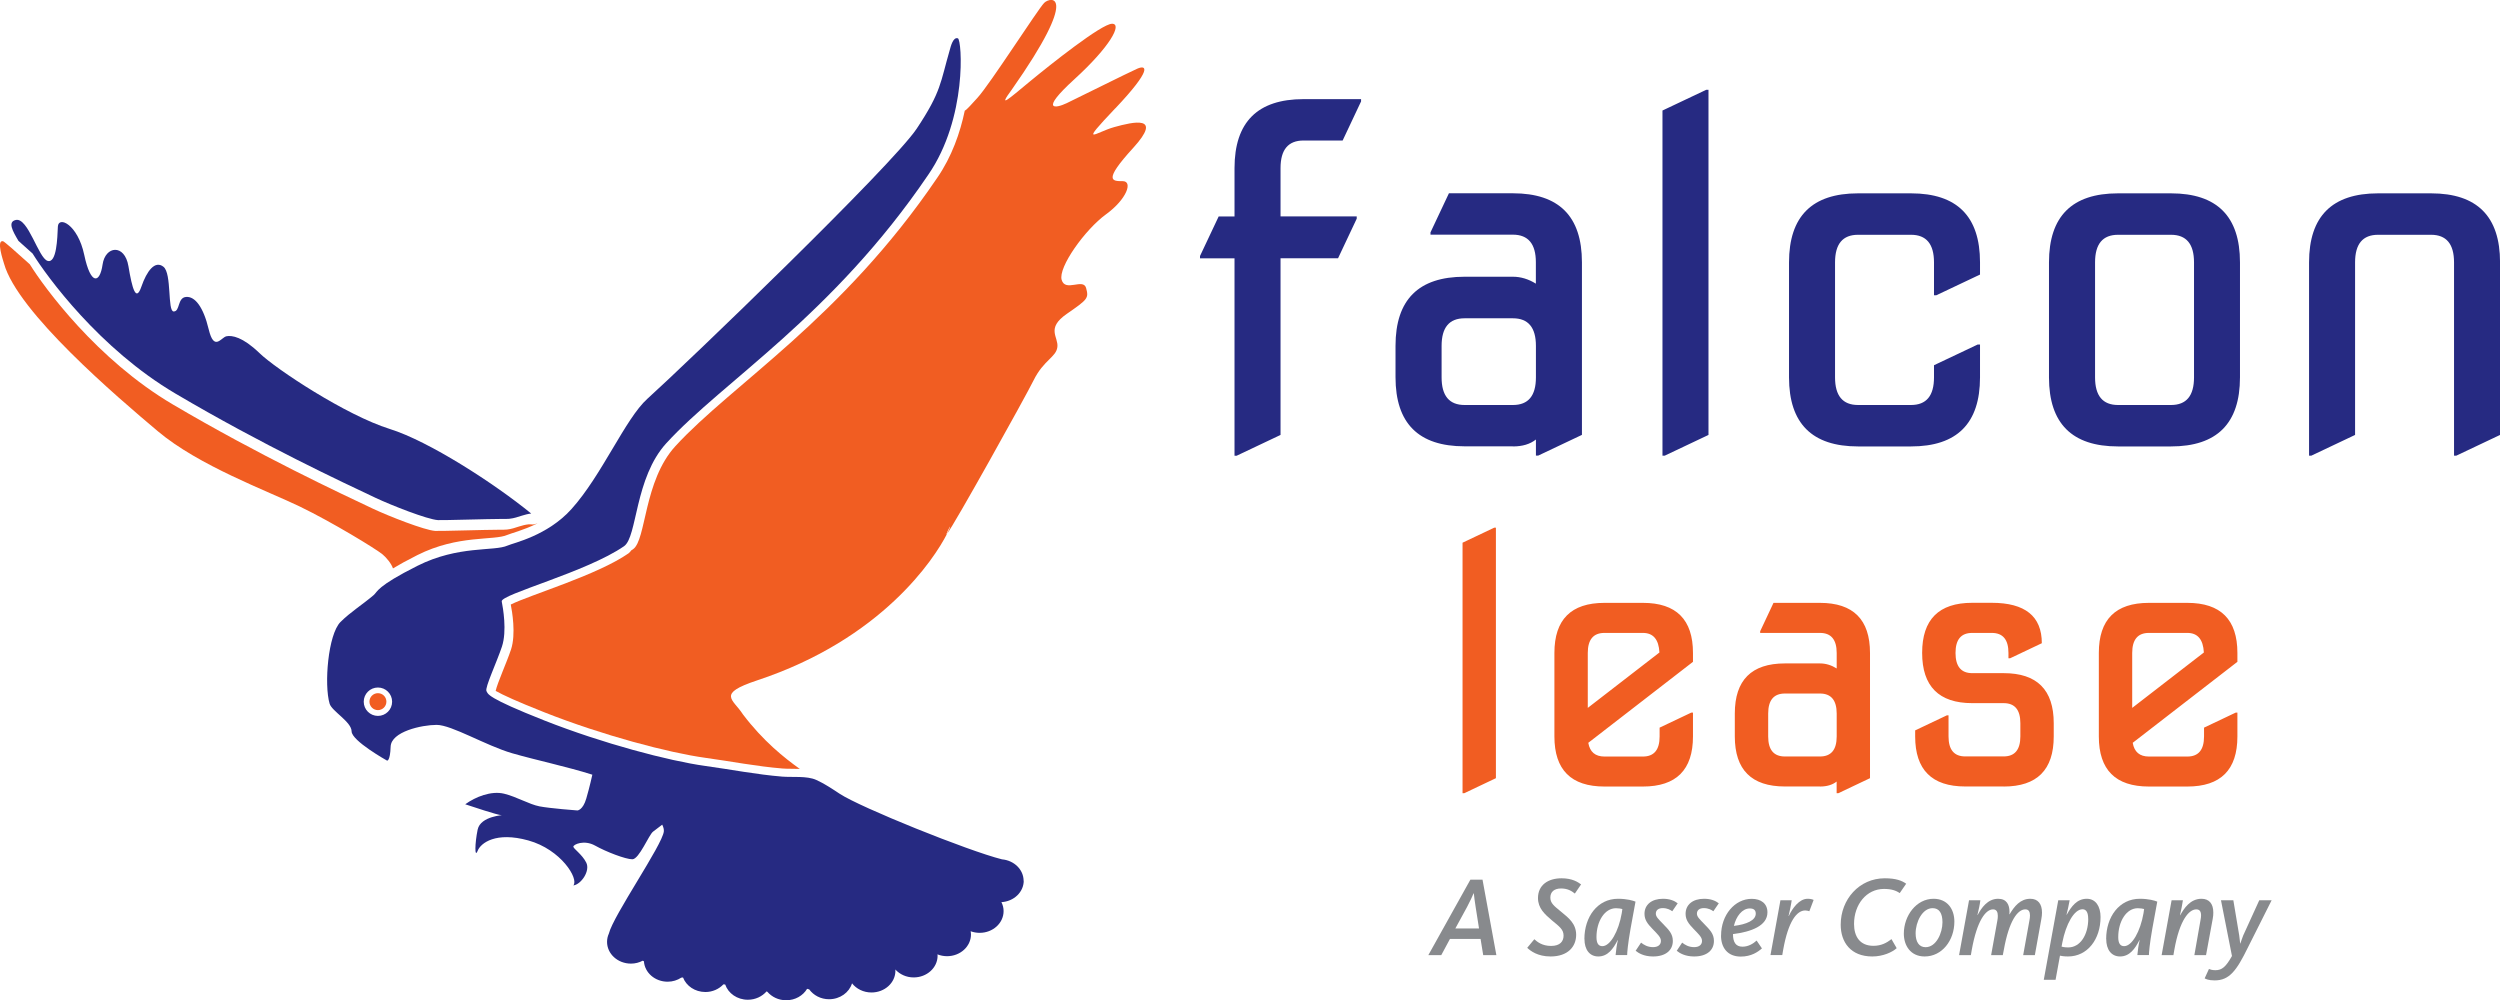
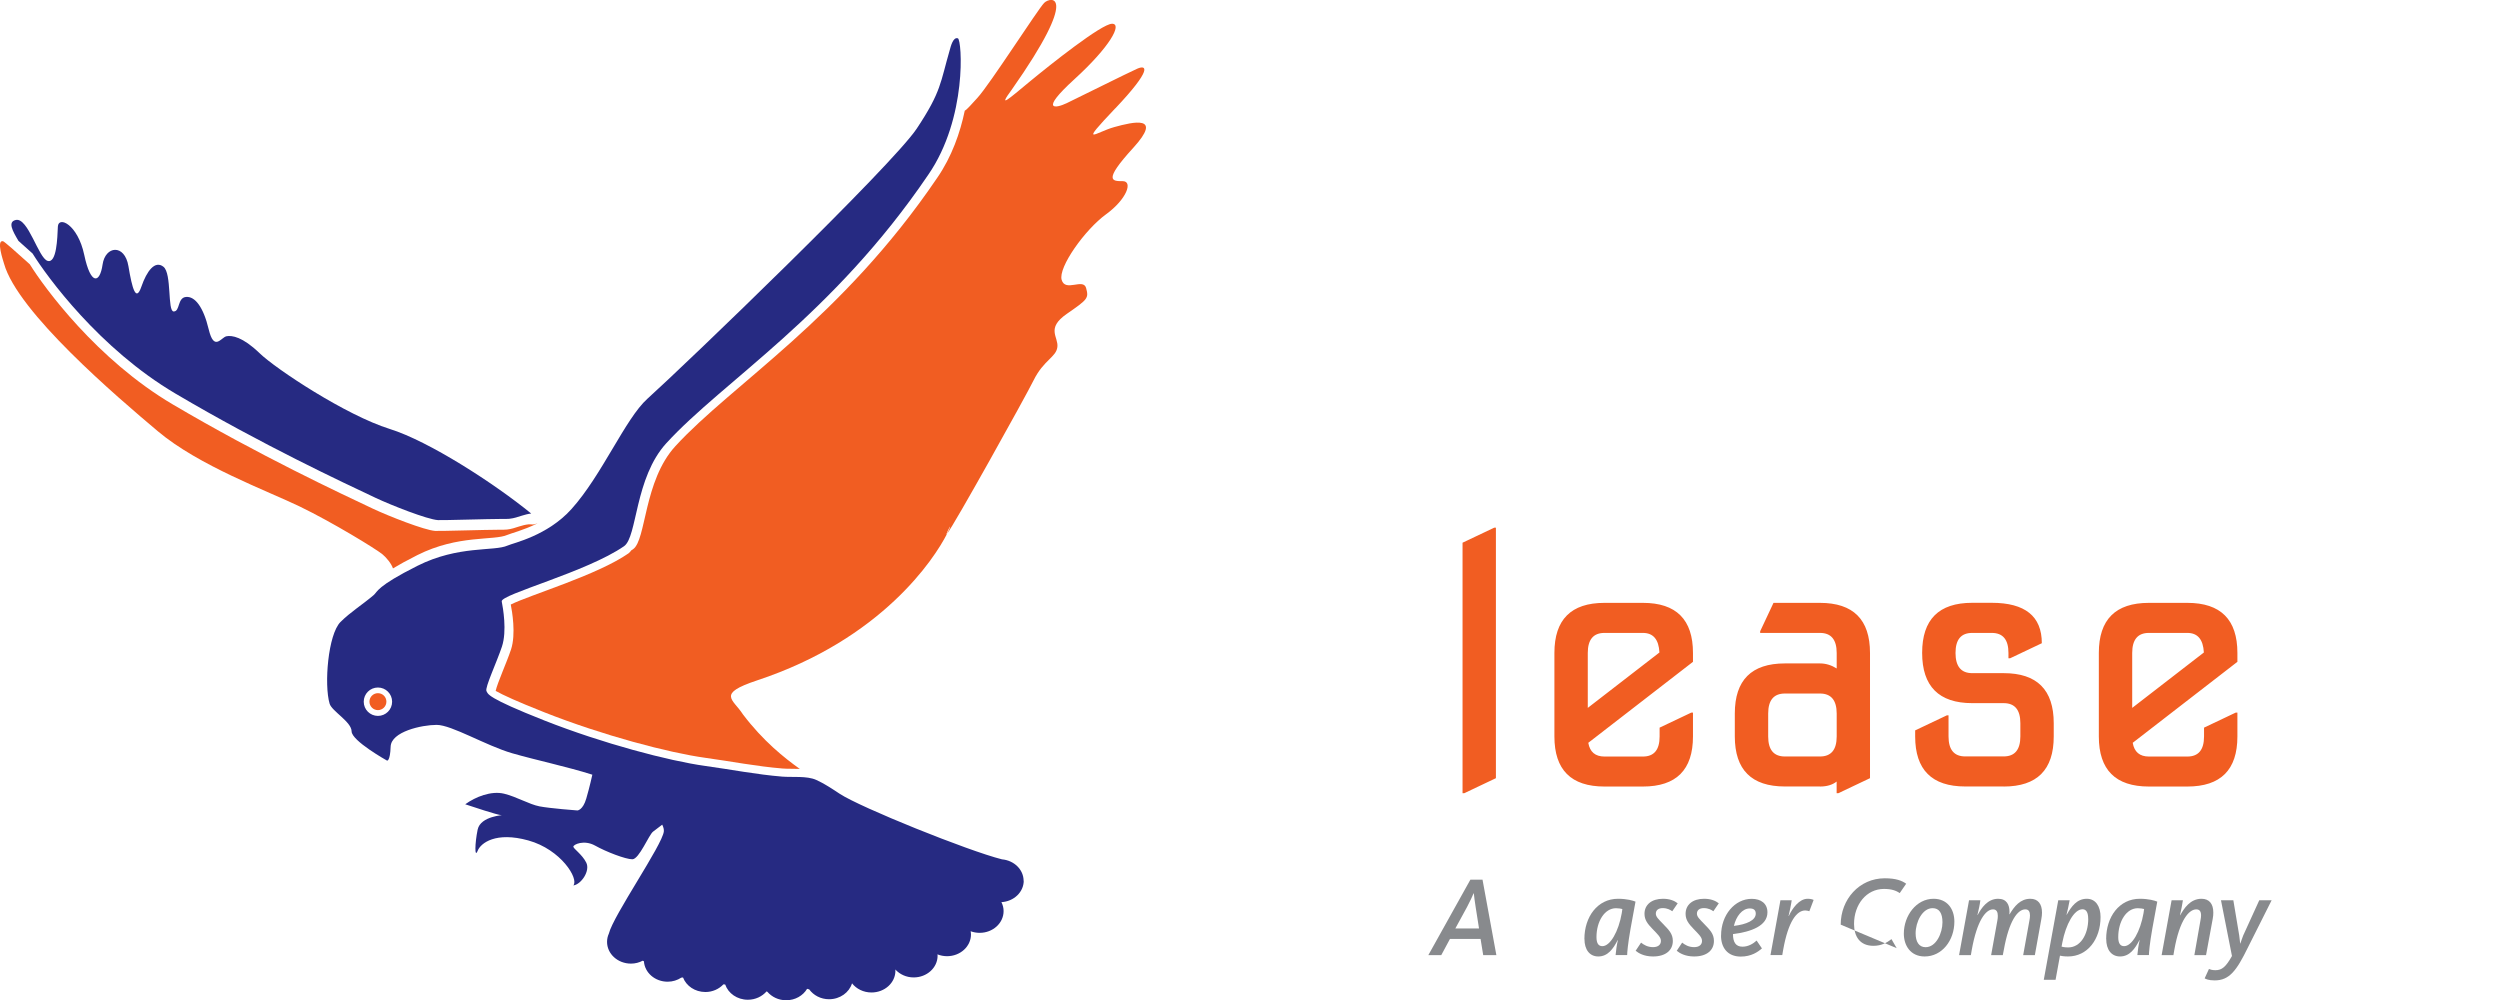
<svg xmlns="http://www.w3.org/2000/svg" id="Layer_1" data-name="Layer 1" viewBox="0 0 436.79 174.78">
  <defs>
    <style> .cls-1 { fill: #f15d22; } .cls-2 { fill: #262a82; } .cls-3 { fill: #888a8d; } </style>
  </defs>
  <g>
-     <path class="cls-2" d="M216.09,79.61l7.64-3.62v-30.87h10.05l3.26-6.91v-.4h-13.31v-8.44c0-3.22,1.34-4.82,4.02-4.82h6.83l3.22-6.83v-.4h-10.05c-8.04,0-12.06,4.02-12.06,12.06v8.44h-2.77l-3.26,6.91v.4h6.03v34.49h.4ZM251.87,65.94v-5.51c0-3.22,1.34-4.82,4.02-4.82h8.44c2.68,0,4.02,1.61,4.02,4.82v5.51c0,3.22-1.34,4.82-4.02,4.82h-8.44c-2.68,0-4.02-1.61-4.02-4.82h0ZM264.33,78c1.66,0,3-.4,4.02-1.21v2.81h.4l7.64-3.62v-30.15c0-8.04-4.02-12.06-12.06-12.06h-11.18l-3.22,6.83v.4h14.39c2.68,0,4.02,1.61,4.02,4.82v3.74c-1.29-.8-2.63-1.21-4.02-1.21h-8.44c-8.04,0-12.06,4.02-12.06,12.06v5.51c0,8.04,4.02,12.06,12.06,12.06h8.44ZM290.86,79.61l7.64-3.62V15.69h-.4l-7.64,3.62v60.3h.4ZM333.88,78c8.04,0,12.06-4.02,12.06-12.06v-5.75h-.4l-7.64,3.62v2.13c0,3.22-1.34,4.82-4.02,4.82h-9.25c-2.68,0-4.02-1.61-4.02-4.82v-20.1c0-3.22,1.34-4.82,4.02-4.82h9.25c2.68,0,4.02,1.61,4.02,4.82v5.75h.4l7.64-3.62v-2.13c0-8.04-4.02-12.06-12.06-12.06h-9.25c-8.04,0-12.06,4.02-12.06,12.06v20.1c0,8.04,4.02,12.06,12.06,12.06h9.25ZM366.04,65.94v-20.1c0-3.22,1.34-4.82,4.02-4.82h9.25c2.68,0,4.02,1.61,4.02,4.82v20.1c0,3.22-1.34,4.82-4.02,4.82h-9.25c-2.68,0-4.02-1.61-4.02-4.82h0ZM379.3,78c8.04,0,12.06-4.02,12.06-12.06v-20.1c0-8.04-4.02-12.06-12.06-12.06h-9.25c-8.04,0-12.06,4.02-12.06,12.06v20.1c0,8.04,4.02,12.06,12.06,12.06h9.25ZM403.83,79.61l7.64-3.62v-30.15c0-3.22,1.34-4.82,4.02-4.82h9.25c2.68,0,4.02,1.61,4.02,4.82v33.77h.4l7.64-3.62v-30.15c0-8.04-4.02-12.06-12.06-12.06h-9.25c-8.04,0-12.06,4.02-12.06,12.06v33.77h.4Z" />
    <path class="cls-1" d="M255.82,138.59l5.54-2.63v-43.77h-.29l-5.54,2.63v43.77h.29ZM287.04,137.42c5.84,0,8.75-2.92,8.75-8.75v-4.17h-.29l-5.54,2.63v1.55c0,2.33-.97,3.5-2.92,3.5h-6.71c-1.61,0-2.56-.8-2.83-2.4l18.29-14.15v-1.55c0-5.83-2.92-8.75-8.75-8.75h-6.71c-5.84,0-8.75,2.92-8.75,8.75v14.59c0,5.84,2.92,8.75,8.75,8.75h6.71ZM277.41,114.08c0-2.33.97-3.5,2.92-3.5h6.71c1.81,0,2.77,1.14,2.89,3.42l-12.52,9.68v-9.6h0ZM308.93,128.67v-4c0-2.33.97-3.5,2.92-3.5h6.13c1.94,0,2.92,1.17,2.92,3.5v4c0,2.33-.97,3.5-2.92,3.5h-6.13c-1.95,0-2.92-1.17-2.92-3.5h0ZM317.97,137.42c1.21,0,2.18-.29,2.92-.87v2.04h.29l5.54-2.63v-21.88c0-5.83-2.92-8.75-8.75-8.75h-8.11l-2.33,4.96v.29h10.45c1.94,0,2.92,1.17,2.92,3.5v2.71c-.93-.58-1.91-.88-2.92-.88h-6.13c-5.84,0-8.75,2.92-8.75,8.75v4c0,5.84,2.92,8.75,8.75,8.75h6.13ZM350.07,137.42c5.84,0,8.75-2.92,8.75-8.75v-2.31c0-5.84-2.92-8.75-8.75-8.75h-5.49c-1.95,0-2.92-1.18-2.92-3.53s.97-3.5,2.92-3.5h3.41c1.95,0,2.92,1.17,2.92,3.5v.93h.29l5.54-2.63c0-4.71-2.92-7.06-8.75-7.06h-3.41c-5.84,0-8.75,2.92-8.75,8.75s2.92,8.78,8.75,8.78h5.49c1.95,0,2.92,1.17,2.92,3.5v2.31c0,2.33-.97,3.5-2.92,3.5h-6.71c-1.95,0-2.92-1.17-2.92-3.5v-3.68h-.29l-5.54,2.63v1.05c0,5.84,2.92,8.75,8.75,8.75h6.71ZM382.16,137.42c5.84,0,8.75-2.92,8.75-8.75v-4.17h-.29l-5.54,2.63v1.55c0,2.33-.97,3.5-2.92,3.5h-6.71c-1.61,0-2.56-.8-2.83-2.4l18.29-14.15v-1.55c0-5.83-2.92-8.75-8.75-8.75h-6.71c-5.84,0-8.75,2.92-8.75,8.75v14.59c0,5.84,2.92,8.75,8.75,8.75h6.71ZM372.53,114.08c0-2.33.97-3.5,2.92-3.5h6.71c1.81,0,2.77,1.14,2.89,3.42l-12.52,9.68v-9.6h0Z" />
  </g>
  <g>
    <path class="cls-2" d="M92.82,89.73c-6.45-5.27-17.9-12.66-24.74-14.79-7.64-2.39-19.86-10.45-22.77-13.27-2.92-2.82-4.8-3.11-5.74-2.92-.94.19-2.16,2.73-3.11-1.22-.94-3.95-2.42-5.78-3.95-5.65-1.54.13-1.03,2.54-2.16,2.54s-.3-6.63-1.79-7.81c-1.49-1.18-2.92.75-3.86,3.48-.94,2.73-1.6.38-2.26-3.58-.66-3.95-4.05-3.58-4.52-.28-.47,3.29-2.07,3.67-3.2-1.69-1.13-5.36-4.52-6.87-4.61-4.94-.09,1.93-.19,6.45-1.79,5.98-1.6-.47-3.4-7.61-5.55-7.15-1.47.32-.58,1.91.46,3.66.7.61,1.52,1.36,2.46,2.2,2.51,4.05,11.69,16.64,24.96,24.47,15.12,8.93,29.46,15.62,34.97,18.22,2.76,1.3,9.03,3.77,10.9,3.89.78.05,8.62-.2,11.4-.21.19,0,.37,0,.56,0,.2,0,.39,0,.58-.03.76-.08,1.43-.32,2.13-.54.52-.16,1.05-.31,1.63-.37,0,0,0,0,0,0h0Z" />
    <path class="cls-1" d="M194.85,18.95c6.57-6.94,5.48-7.67,3.83-6.94-1.64.73-10.41,5.11-12.32,6.02s-4.84,1.46,1.37-4.2c6.21-5.66,8.4-9.68,6.57-9.68s-10.77,7.12-14.42,10.13c-3.65,3.01-5.66,4.84-3.1,1.37,12.05-17.16,6.76-16.25,5.66-15.15-1.1,1.1-9.49,14.24-11.68,16.61-.98,1.06-1.77,2-2.2,2.23-.8,3.84-2.27,8.05-4.82,11.74-16.71,24.64-35.81,36.04-45.73,46.86-5.58,6.09-5.07,16.4-7.41,18.02-.1.07-.22.14-.32.21-.15.21-.3.39-.47.51-5.5,3.82-17.09,7.21-20.57,8.94.22,1.11.94,5.17.04,7.87-.76,2.28-2.37,5.81-2.68,7.22,1.29.73,3.74,1.86,8.53,3.75,10.17,4.02,21.75,7.07,28.09,7.94,4.51.62,8.95,1.5,13.5,1.87.89.07,1.96.03,3.02.07-2.71-1.93-6.4-4.86-9.94-9.53-1.72-2.7-4.66-3.56,2.46-5.93,21.86-7.23,31-21.29,33.19-25.59-.16.19-.13.06.13-.52.56-1.25.59-.88-.13.52,1.21-1.5,13.58-23.71,15.14-26.85,1.76-3.55,3.93-4.02,4.15-5.8.23-1.78-2.05-3.24,1.64-5.8,3.7-2.56,3.86-2.73,3.38-4.52-.49-1.79-3.63.77-4.27-1.42-.64-2.19,4.09-8.8,7.74-11.45,3.65-2.65,4.75-5.8,2.92-5.8s-3.47,0,1.83-5.8c5.29-5.8,0-4.56-3.29-3.65-3.29.91-6.39,3.65.18-3.29h0Z" />
    <path class="cls-2" d="M178.84,153.9c0-1.97-1.66-3.57-3.78-3.76-5.93-1.49-24.76-9.08-28.36-11.46-1.27-.84-2.71-1.8-4.1-2.42-1.64-.73-4.13-.43-5.9-.57-4.55-.37-8.99-1.25-13.5-1.87-6.34-.88-17.92-3.93-28.09-7.94-10.17-4.02-9.84-4.63-10.12-5.15-.3-.57,1.81-5.06,2.71-7.77.9-2.71.18-6.78-.04-7.88-.25-1.23,14.86-5.14,21.37-9.65,2.34-1.63,1.83-11.93,7.41-18.02,9.92-10.83,29.01-22.22,45.73-46.86,6.87-9.94,5.9-23.6,5.19-23.85-.85-.3-1.26,1.47-1.41,1.99-1.67,5.74-1.45,7.27-5.78,13.78-4.34,6.51-40.19,41.01-47.07,47.21-3.85,3.47-7.93,13.36-13.28,19.29-4.21,4.66-10.12,5.89-11.14,6.35-2.37,1.06-8.56-.07-15.75,3.54-7.18,3.61-6.96,4.53-7.64,5.11-1.89,1.62-4.02,2.93-5.8,4.7-2.17,2.17-2.89,10.93-1.9,14.28.39,1.31,3.83,3.17,3.84,4.83.01,1.66,6.19,5.11,6.19,5.11,0,0,.54.18.63-2.44.09-2.62,5.42-3.8,8.04-3.8s8.62,3.63,13.21,4.96c4.09,1.18,9.69,2.37,13.99,3.74,0,0-.46,2.13-1.06,4.17-.59,2.03-1.54,2.08-1.54,2.08,0,0-4.83-.36-6.65-.72-1.81-.36-3.97-1.67-6.18-2.21-2.22-.54-4.98.54-6.78,1.85,1.08.36,5.7,1.9,6.33,1.9s-3.66.09-4.16,2.53c-.5,2.44-.54,5.06,0,3.7.54-1.36,3.17-3.39,8.86-1.81,5.69,1.58,8.86,6.69,7.86,7.86,1.36-.18,2.98-2.53,2.26-3.98-.72-1.45-2.26-2.44-2.26-2.8s1.85-1.26,3.8-.18c1.94,1.09,5.33,2.39,6.51,2.39s2.89-4.29,3.62-4.83c.22-.16.84-.64,1.6-1.22.21.44.32.84.28,1.19-.26,2.38-8.83,14.68-9.61,17.86-.2.44-.31.92-.31,1.43,0,2.1,1.87,3.8,4.18,3.8.75,0,1.44-.19,2.05-.51.07.03.14.06.21.1.13,1.99,1.93,3.57,4.15,3.57.89,0,1.7-.27,2.38-.71.1,0,.2-.02.3-.03.57,1.48,2.09,2.54,3.92,2.54,1.26,0,2.37-.53,3.14-1.34.1,0,.21.02.31.03.53,1.54,2.09,2.66,3.96,2.66,1.33,0,2.5-.58,3.27-1.46.05.02.09.05.14.07.77.89,1.94,1.48,3.28,1.48,1.59,0,2.95-.81,3.66-2,.11.02.25.07.37.1.75,1.03,2.01,1.72,3.47,1.72,1.92,0,3.52-1.18,4.01-2.78.76.97,2,1.6,3.4,1.6,2.31,0,4.18-1.7,4.18-3.8,0-.07-.02-.14-.02-.22.77.84,1.91,1.39,3.21,1.39,2.31,0,4.18-1.7,4.18-3.8,0-.08-.02-.15-.03-.23.51.2,1.08.32,1.68.32,2.31,0,4.18-1.7,4.18-3.8,0-.19-.03-.37-.06-.56.49.18,1.02.28,1.58.28,2.31,0,4.18-1.7,4.18-3.8,0-.56-.14-1.08-.38-1.56,2.18-.13,3.9-1.76,3.9-3.77h0ZM68.51,122.6c0,1.37-1.11,2.48-2.48,2.48s-2.48-1.11-2.48-2.48,1.11-2.48,2.48-2.48,2.48,1.11,2.48,2.48h0Z" />
    <path class="cls-1" d="M93.9,91.44s-.03,0-.04.01c-.07.02-.16.05-.26.08,0,0,0,0,0,0-.08.02-.17.05-.29.08-.28.07-.67-.03-.97,0-.58.06-1.11.21-1.63.37-.69.22-1.37.46-2.13.54-.19.02-.38.03-.58.03-.19,0-.37,0-.56,0-2.78.01-10.62.26-11.4.21-1.87-.12-8.14-2.59-10.9-3.89-5.51-2.6-19.85-9.3-34.97-18.22-13.26-7.83-22.45-20.42-24.96-24.47-2.63-2.38-4.45-3.97-4.67-4.03-1.24-.28.01,3.37.16,3.9h0c2.35,8.47,19.73,23.28,26.88,29.3,7.15,6.02,19.13,10.41,24.78,13.14,5.65,2.73,13.36,7.43,14.49,8.38.66.55,1.53,1.6,1.81,2.44,1.01-.62,2.38-1.37,4.25-2.32,7.18-3.61,13.38-2.48,15.75-3.54.57-.26,2.72-.77,5.23-2h0Z" />
    <path class="cls-1" d="M66.03,124.07c.81,0,1.48-.66,1.48-1.48s-.66-1.48-1.48-1.48-1.48.66-1.48,1.48.66,1.48,1.48,1.48h0Z" />
  </g>
  <g>
    <path class="cls-3" d="M256.9,153.69h2.12l2.42,13.19h-2.3l-.46-2.83h-5.35l-1.52,2.83h-2.26l7.35-13.19ZM258.41,162.22l-.59-3.74c-.16-.97-.28-2-.32-2.4h-.04c-.16.4-.63,1.43-1.15,2.4l-2.04,3.74h4.14Z" />
-     <path class="cls-3" d="M266.82,165.61l1.25-1.51c.5.44,1.35,1.17,2.93,1.17s2.18-.81,2.18-1.8c0-1.07-.69-1.56-2.06-2.69-1.23-1.05-2.41-2.1-2.41-3.88,0-2.28,1.78-3.45,4.12-3.45,1.88,0,2.87.67,3.41,1.07l-1.09,1.6c-.48-.38-1.17-.89-2.4-.89s-1.88.61-1.88,1.6.69,1.48,1.9,2.48c1.31,1.07,2.61,2.08,2.61,4.02,0,2.04-1.43,3.78-4.47,3.78-2.28,0-3.53-.99-4.08-1.51Z" />
    <path class="cls-3" d="M276.82,164.06c0-3.86,2.28-7.03,5.88-7.03,1.54,0,2.63.32,3.05.5l-.87,4.75c-.47,2.65-.59,4.2-.59,4.59h-2.02c.08-.87.2-1.76.4-2.61h-.04c-.77,1.51-1.72,2.85-3.38,2.85-1.52,0-2.42-1.19-2.42-3.05ZM283.35,159.53l.1-.71c-.2-.06-.65-.14-1.11-.14-1.98,0-3.41,2.28-3.41,5.05,0,1.07.34,1.58,1.03,1.58,1.37,0,2.83-2.55,3.39-5.78Z" />
    <path class="cls-3" d="M285.77,166.12l.95-1.43c.47.38,1.13.79,2.1.79.89,0,1.37-.44,1.37-1.09s-.59-1.17-1.48-2.1c-.81-.85-1.39-1.54-1.39-2.63,0-1.58,1.23-2.63,3.23-2.63,1.17,0,2,.34,2.57.79l-.95,1.39c-.3-.22-.85-.55-1.66-.55-.73,0-1.21.34-1.21.97,0,.55.47.97,1.27,1.8,1.01,1.05,1.7,1.72,1.7,2.97,0,1.58-1.19,2.71-3.46,2.71-1.58,0-2.55-.59-3.03-.99Z" />
    <path class="cls-3" d="M292.95,166.12l.95-1.43c.47.38,1.13.79,2.1.79.89,0,1.37-.44,1.37-1.09s-.59-1.17-1.48-2.1c-.81-.85-1.39-1.54-1.39-2.63,0-1.58,1.23-2.63,3.23-2.63,1.17,0,2,.34,2.57.79l-.95,1.39c-.3-.22-.85-.55-1.66-.55-.73,0-1.21.34-1.21.97,0,.55.47.97,1.27,1.8,1.01,1.05,1.7,1.72,1.7,2.97,0,1.58-1.19,2.71-3.46,2.71-1.58,0-2.55-.59-3.03-.99Z" />
    <path class="cls-3" d="M300.7,163.45c0-3.6,2.4-6.41,5.35-6.41,1.64,0,2.75.83,2.75,2.36,0,2.36-2.85,3.41-6.02,3.8,0,1.39.47,2.2,1.66,2.2,1.05,0,1.9-.55,2.47-1.07l.93,1.37c-.69.61-1.86,1.43-3.7,1.43-2.32,0-3.45-1.58-3.45-3.66ZM302.94,161.77c2.2-.26,3.82-.97,3.82-2.14,0-.61-.34-.91-1.05-.91-1.31,0-2.38,1.37-2.77,3.05Z" />
    <path class="cls-3" d="M311.06,157.29h1.98c-.12.87-.39,2.08-.55,2.75h.04c.65-1.39,1.84-3.01,3.29-3.01.47,0,.79.08,1.05.2l-.75,1.98c-.18-.06-.42-.14-.71-.14-1.48,0-2.97,1.88-3.86,6.87l-.16.93h-2.06l1.74-9.58Z" />
-     <path class="cls-3" d="M321.6,161.55c0-4.4,3.23-8.1,7.7-8.1,1.96,0,3.01.42,3.74.95l-1.13,1.64c-.65-.46-1.48-.73-2.75-.73-3.07,0-5.23,2.73-5.23,6.12,0,2.2,1.03,3.82,3.39,3.82,1.39,0,2.34-.54,3.15-1.17l.91,1.58c-.77.71-2.4,1.45-4.26,1.45-3.78,0-5.52-2.5-5.52-5.56Z" />
+     <path class="cls-3" d="M321.6,161.55c0-4.4,3.23-8.1,7.7-8.1,1.96,0,3.01.42,3.74.95l-1.13,1.64c-.65-.46-1.48-.73-2.75-.73-3.07,0-5.23,2.73-5.23,6.12,0,2.2,1.03,3.82,3.39,3.82,1.39,0,2.34-.54,3.15-1.17l.91,1.58Z" />
    <path class="cls-3" d="M332.63,163.13c0-3.17,2.2-6.1,5.19-6.1,2.41,0,3.64,1.8,3.64,3.98,0,3.33-2.18,6.1-5.19,6.1-2.49,0-3.64-1.94-3.64-3.98ZM339.38,161.13c0-1.58-.57-2.46-1.72-2.46-1.8,0-2.97,2.42-2.97,4.4,0,1.45.57,2.42,1.74,2.42,1.84,0,2.95-2.44,2.95-4.36Z" />
    <path class="cls-3" d="M344.02,157.29h1.98c-.06.59-.32,1.82-.51,2.57h.04c.63-1.19,1.72-2.83,3.58-2.83,1.5,0,1.98,1.07,1.98,2.28,0,.14,0,.3-.02.43h.04c.81-1.37,1.86-2.71,3.62-2.71,1.33,0,2.04.89,2.04,2.42,0,.36-.04.73-.12,1.15l-1.13,6.28h-2.04l1.09-6.04c.06-.32.1-.61.1-.89,0-.63-.2-1.07-.81-1.07-1.35,0-2.85,1.98-3.76,7.07l-.18.93h-2.04l1.09-6.04c.06-.28.08-.57.08-.83,0-.63-.2-1.13-.83-1.13-1.27,0-2.79,1.92-3.72,7.07l-.16.93h-2.06l1.74-9.58Z" />
    <path class="cls-3" d="M359.6,157.29h2c-.18,1.03-.34,1.66-.55,2.53h.04c.81-1.45,1.78-2.79,3.51-2.79,1.56,0,2.4,1.35,2.4,3.19,0,3.88-2.28,6.89-5.68,6.89-.75,0-1.23-.1-1.41-.14l-.77,4.22h-2.06l2.53-13.9ZM364.84,160.52c0-.99-.28-1.66-.99-1.66-1.48,0-2.91,2.65-3.52,5.78l-.14.75c.18.04.47.14,1.17.14,2.08,0,3.49-2.18,3.49-5.01Z" />
    <path class="cls-3" d="M367.98,164.06c0-3.86,2.28-7.03,5.88-7.03,1.54,0,2.63.32,3.05.5l-.87,4.75c-.47,2.65-.59,4.2-.59,4.59h-2.02c.08-.87.2-1.76.4-2.61h-.04c-.77,1.51-1.72,2.85-3.38,2.85-1.52,0-2.42-1.19-2.42-3.05ZM374.51,159.53l.1-.71c-.2-.06-.65-.14-1.11-.14-1.98,0-3.41,2.28-3.41,5.05,0,1.07.34,1.58,1.03,1.58,1.37,0,2.83-2.55,3.39-5.78Z" />
    <path class="cls-3" d="M379.41,157.29h1.98c-.08.59-.32,1.82-.51,2.61h.04c.65-1.17,1.74-2.87,3.72-2.87,1.35,0,2.06.89,2.06,2.4,0,.34-.02.69-.1,1.09l-1.17,6.36h-2.04l1.09-6.22c.06-.3.08-.53.08-.75,0-.69-.28-1.03-.83-1.03-1.27,0-2.91,1.82-3.84,7.07l-.16.93h-2.06l1.74-9.58Z" />
    <path class="cls-3" d="M385.19,170.93l.75-1.64c.18.08.51.22,1.13.22,1.13,0,1.82-.57,2.89-2.48l-1.92-9.74h2.16l1.03,6.16c.08.54.12,1.11.16,1.39h.04c.1-.28.28-.87.49-1.39l2.81-6.16h2.16l-4.18,8.32c-1.94,3.96-3.19,5.68-5.76,5.68-1.09,0-1.56-.24-1.76-.36Z" />
  </g>
</svg>